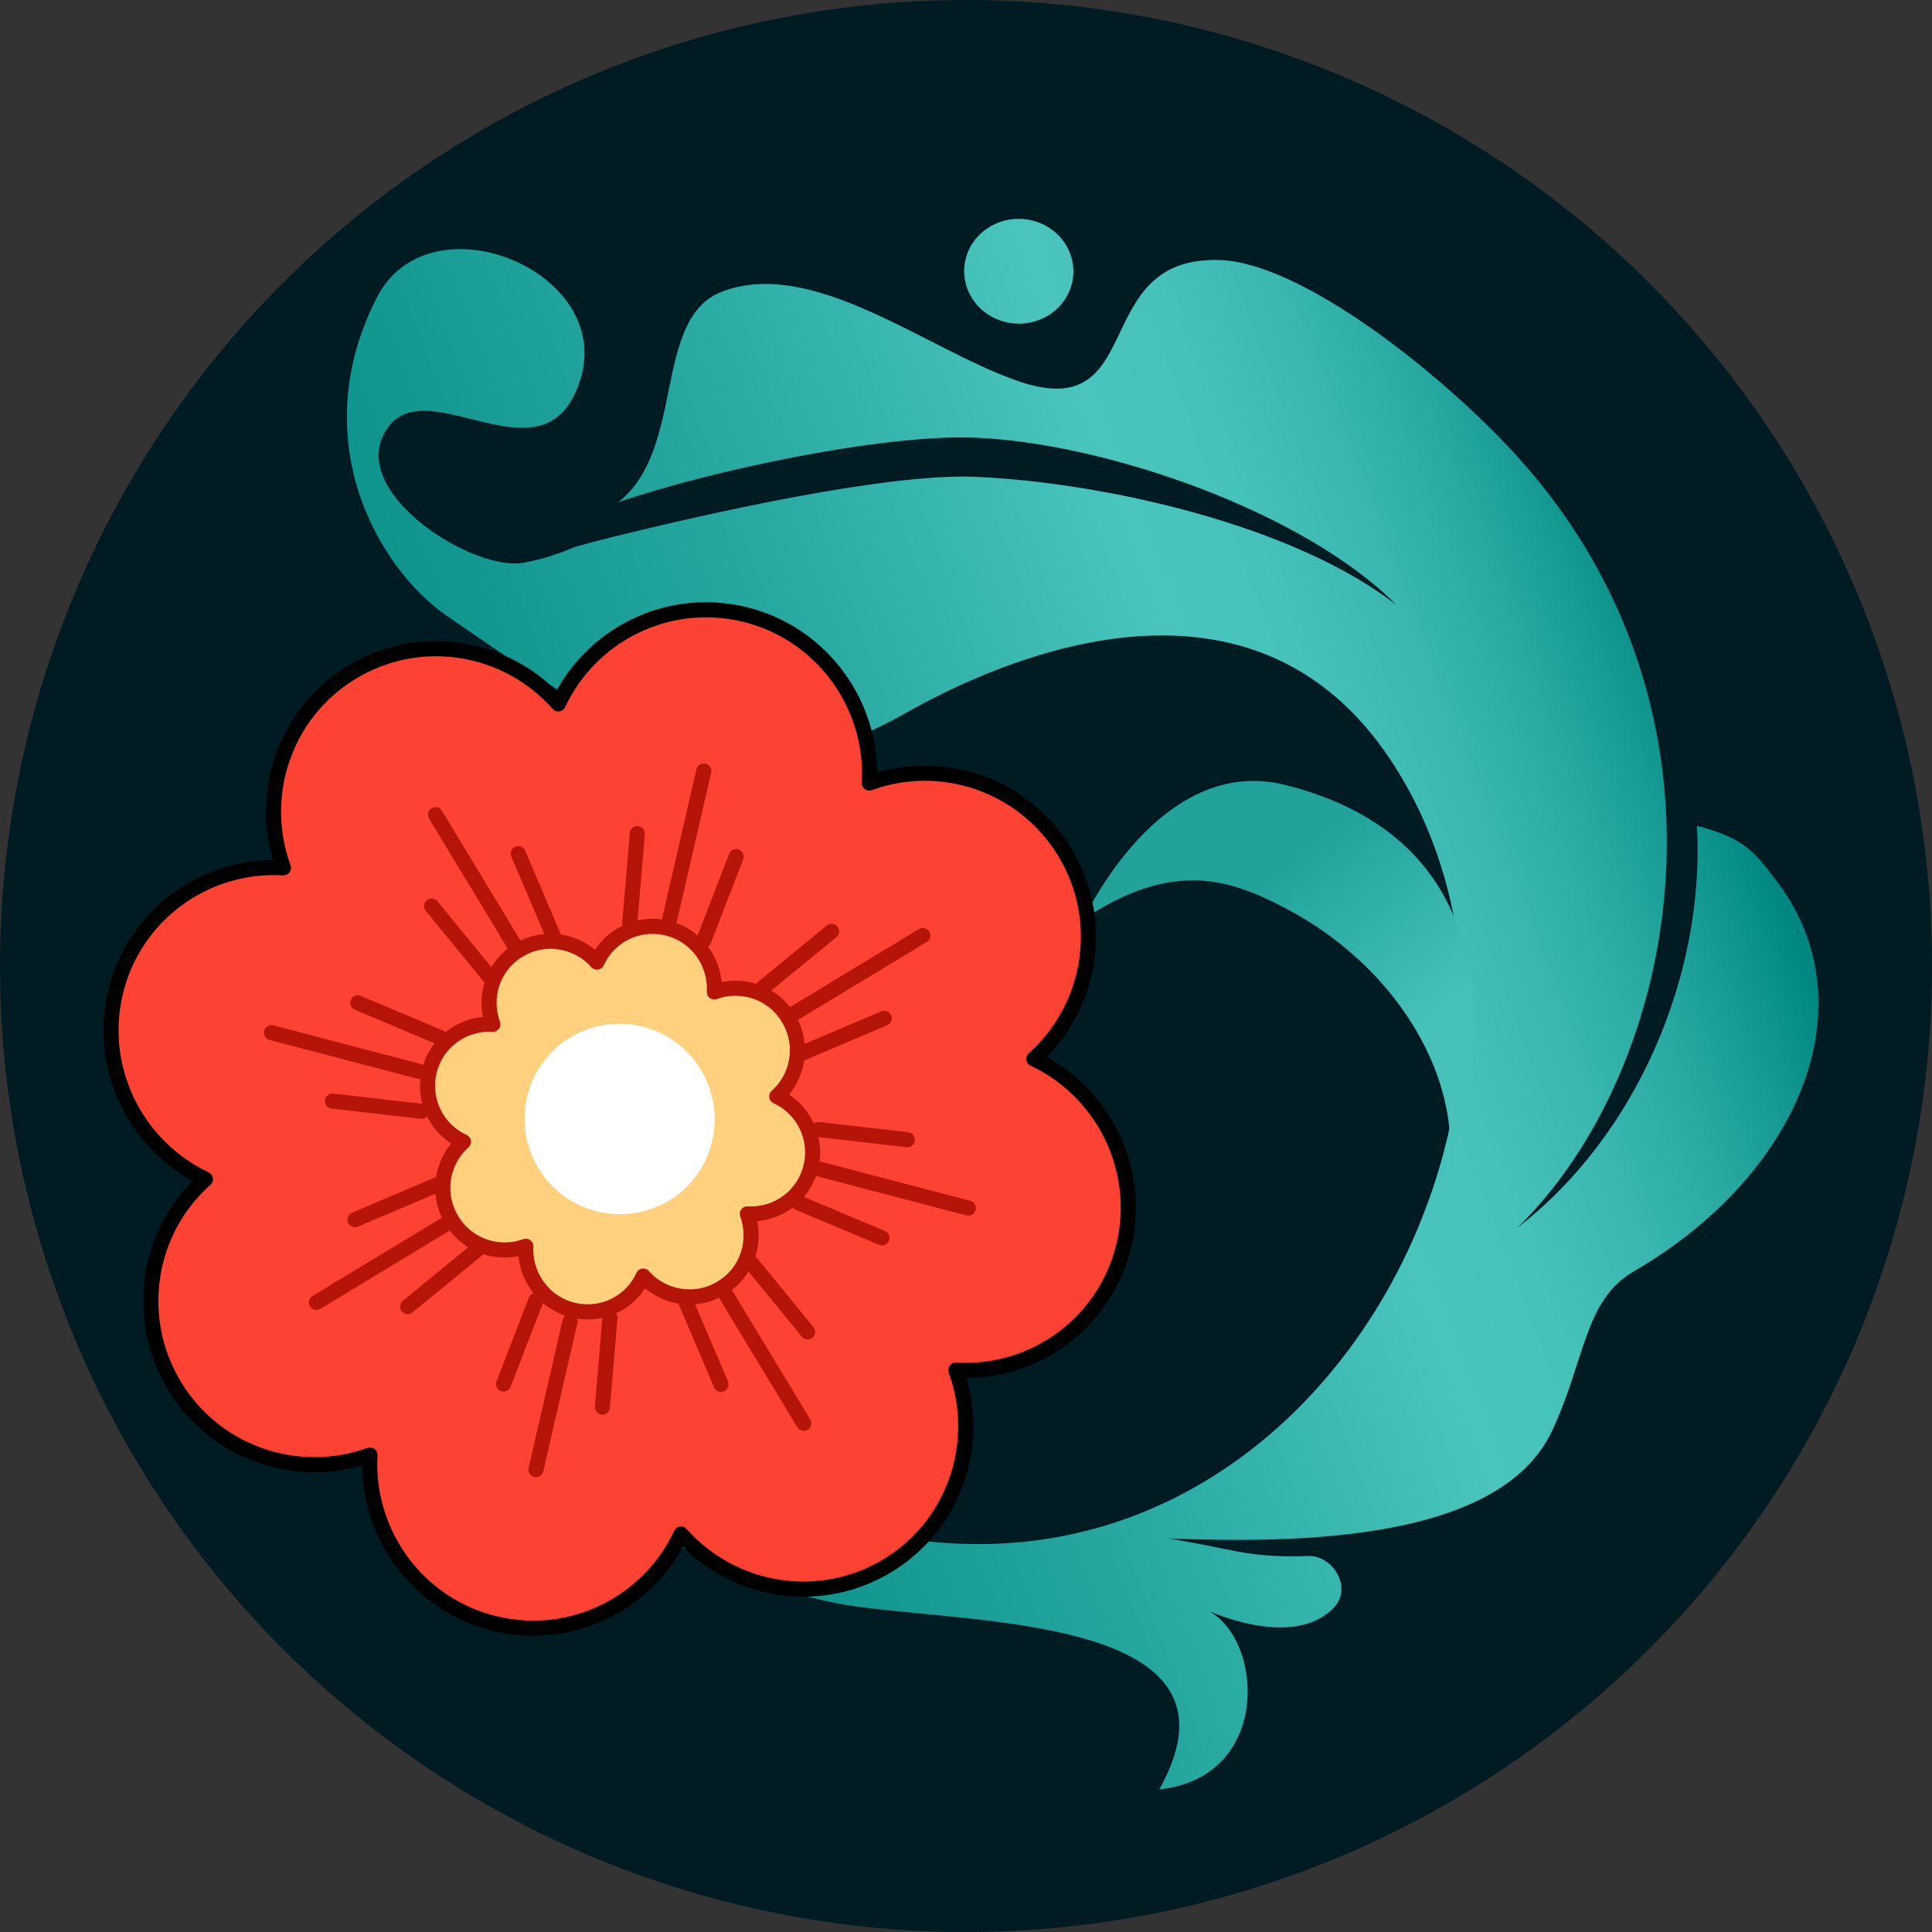
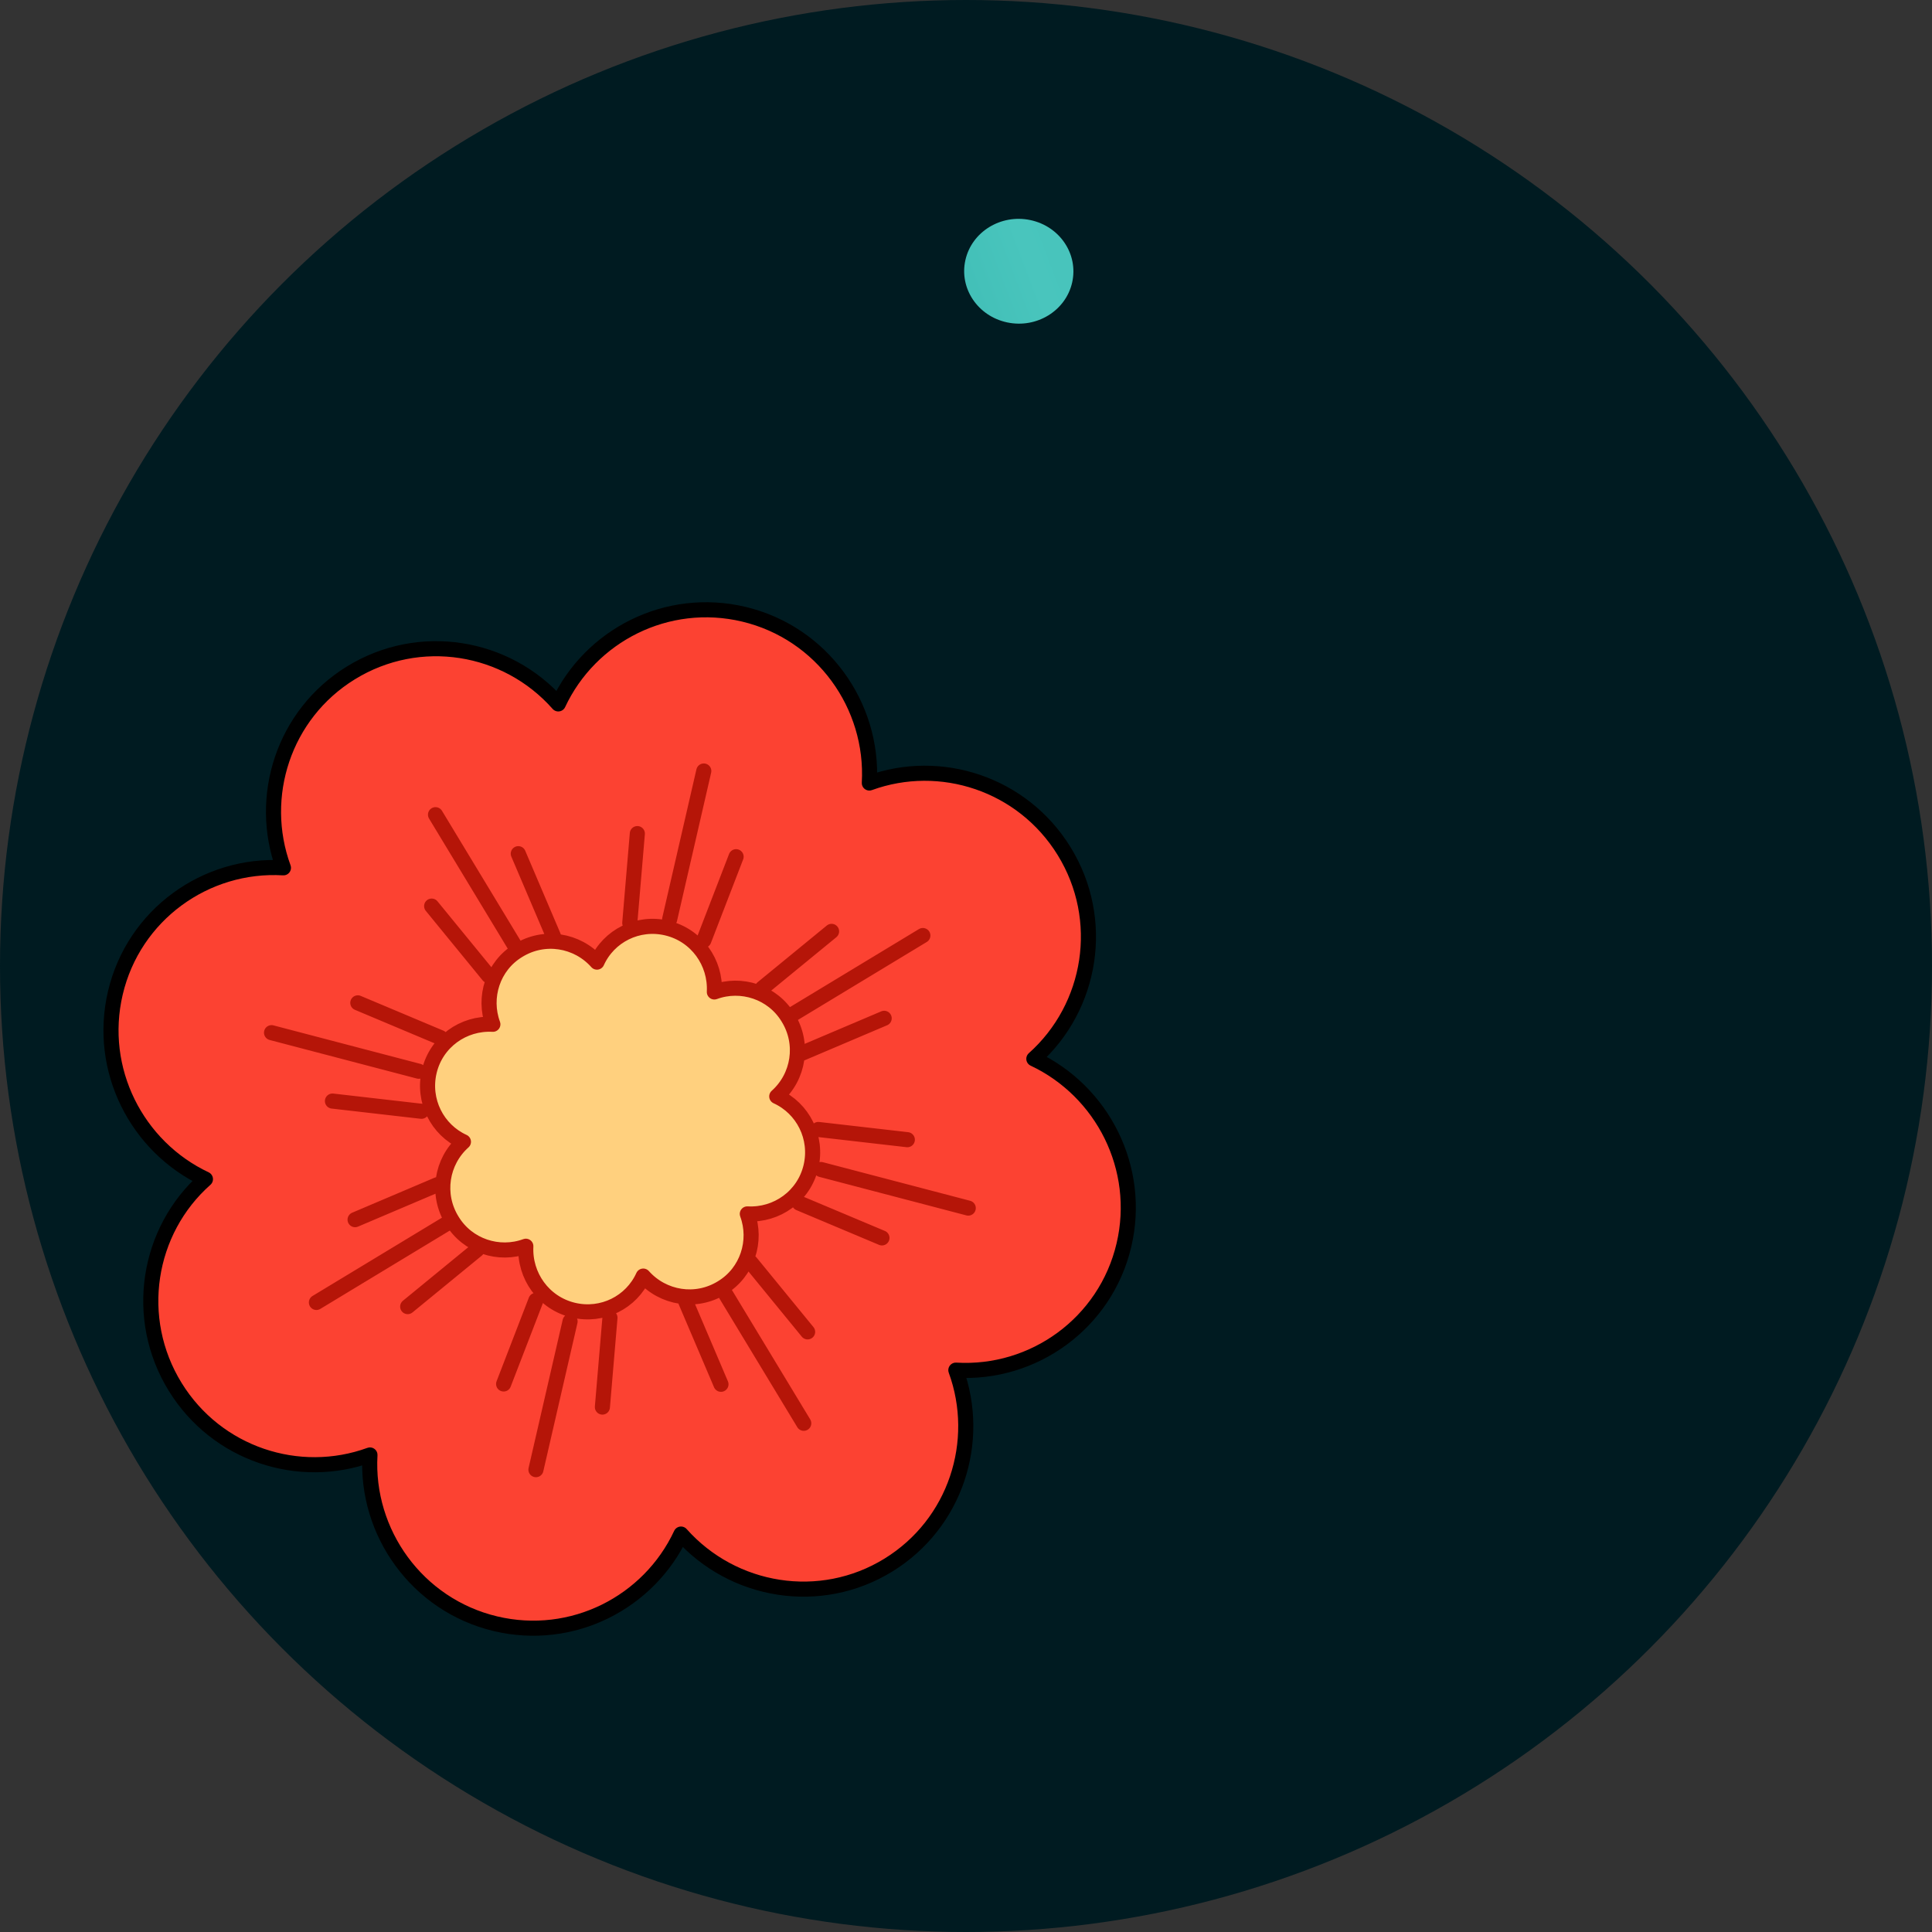
<svg xmlns="http://www.w3.org/2000/svg" width="256" height="256" viewBox="0 0 256 256" fill="none">
  <rect x="0" y="0" width="256" height="256" fill="#333333" stroke="none" />
  <g clip-path="url(#clip0_1203_28409)">
    <circle cx="128" cy="128" r="128" fill="#001B21" />
    <path d="M133.468 42.723C137.374 43.543 141.225 41.172 142.068 37.426C142.911 33.681 140.427 29.98 136.52 29.16C132.613 28.341 128.763 30.712 127.92 34.458C127.077 38.203 129.561 41.904 133.468 42.723Z" fill="url(#paint0_linear_1203_28409)" />
-     <path d="M134.646 50.409C122.553 46.133 107.753 34.145 95.766 38.604C86.371 42.099 90.936 59.449 81.93 66.552C94.09 62.355 117.126 57.475 129.276 58C146.761 58.741 172.908 67.901 185.053 80.181C171.591 69.648 146.446 63.909 129.098 63.173C117.209 62.738 93.846 68.041 81.777 71.001C79.881 71.462 77.993 71.957 76.113 72.487C73.984 73.434 71.741 74.127 69.435 74.551C62.915 75.839 46.586 65.647 50.872 57.494C55.892 47.945 72.124 65.187 76.872 50.409C81.534 35.898 56.89 25.863 49.948 39.392C40.303 58.188 50.047 75.336 59.292 81.662C79.15 95.25 96.029 108.071 119.774 94.614C136.939 84.885 167.089 74.62 184.344 100.823C211.438 141.967 177.25 212.362 120.324 203.907C117.773 203.528 115.173 204.201 112.594 204.122C111.302 204.104 110.024 203.99 108.74 203.917C107.463 203.784 106.181 203.69 104.913 203.502C99.834 202.833 94.832 201.705 89.974 200.131C87.547 199.359 85.168 198.468 82.815 197.522C80.476 196.548 78.174 195.502 75.91 194.384C75.271 194.061 74.635 193.735 74.001 193.404C76.928 196.266 90.067 208.139 110.491 212.362C125.255 215.415 167.115 213.009 153.606 237.11C169.207 235.465 167.322 215.486 159 212.979C159.236 213.049 170.939 218.858 176.66 213.11C179.4 210.357 176.5 206.058 173.385 206.175C165.139 206.483 163.122 205.131 154.748 203.857C170.083 204.392 198.537 204.788 205.668 189.583C210.014 180.318 209.944 172.271 216.41 168.516C238.776 155.524 247.774 132.766 235.296 116.587C232.638 113.141 231.376 111.106 224.853 109.425C225.953 128.915 217.035 150.345 201.072 162.673C222.567 141.719 231.94 94.614 201.072 60.508C191.334 49.749 172.613 34.84 161.675 34.458C143.959 33.839 152.363 56.672 134.646 50.409Z" fill="url(#paint1_linear_1203_28409)" />
-     <path d="M170.291 104.007C153.637 99.828 143.606 121.774 143.606 121.774C155.686 113.748 163.287 116.637 170.531 120.453C185.794 128.494 195.323 144.781 191.232 158.961C194.388 148.756 205.222 112.774 170.291 104.007Z" fill="url(#paint2_linear_1203_28409)" />
    <path d="M140.996 112.771C135.488 103.841 124.602 100.323 115.192 103.753C115.777 93.452 108.925 83.861 98.568 81.391C88.395 78.967 78.225 84.174 73.975 93.271C67.132 85.516 55.569 83.566 46.478 89.171C37.58 94.66 34.102 105.554 37.556 114.99C27.27 114.372 17.717 121.205 15.284 131.572C12.896 141.753 18.125 151.957 27.221 156.243C19.501 163.072 17.613 174.687 23.215 183.772C28.723 192.702 39.61 196.22 49.02 192.79C48.434 203.091 55.286 212.682 65.644 215.152C75.816 217.576 85.987 212.369 90.237 203.272C97.117 211.003 108.681 212.953 117.733 207.371C126.631 201.882 130.109 190.989 126.655 181.552C136.941 182.171 146.495 175.338 148.928 164.971C151.316 154.79 146.086 144.586 136.99 140.3C144.687 133.432 146.598 121.855 140.996 112.771Z" fill="#FC4232" stroke="black" stroke-width="2" stroke-linejoin="round" />
    <path d="M104.424 134.845C102.373 131.455 98.215 130.129 94.655 131.44C94.858 127.528 92.305 123.915 88.379 122.975C84.516 122.05 80.667 124.01 79.099 127.485C76.48 124.543 72.108 123.82 68.677 125.949C65.298 127.993 63.988 132.154 65.308 135.723C61.402 135.508 57.803 138.054 56.876 141.983C55.965 145.85 57.934 149.711 61.408 151.293C58.48 153.907 57.771 158.283 59.907 161.728C61.959 165.118 66.117 166.444 69.677 165.132C69.474 169.044 72.027 172.657 75.952 173.598C79.816 174.523 83.665 172.563 85.233 169.088C87.852 172.03 92.223 172.753 95.655 170.624C99.033 168.58 100.344 164.419 99.023 160.849C102.93 161.065 106.529 158.519 107.455 154.59C108.367 150.723 106.398 146.861 102.924 145.279C105.852 142.665 106.561 138.289 104.424 134.845Z" fill="#FFD07E" />
    <path d="M68.163 125.231L57.708 107.95M73.34 124.066L68.675 113.118M64.73 129.275L57.196 120.063M96.045 171.312L106.501 188.593M99.479 167.268L107.013 176.48M90.869 172.477L95.533 183.425M105.063 134.38L122.283 123.962M106.242 139.568L117.158 134.931M101.015 130.928L110.188 123.411M59.145 162.163L41.926 172.581M63.194 165.615L54.021 173.132M57.966 156.974L47.05 161.612M55.484 141.945L35.98 136.835M55.849 147.251L44.051 145.897M58.369 137.491L47.412 132.883M75.538 175.09L71.014 194.738M71.007 172.304L66.732 183.383M80.823 174.601L79.82 186.445M88.733 121.811L93.256 102.162M93.263 124.597L97.538 113.518M83.448 122.3L84.451 110.456M108.794 154.967L128.298 160.078M108.428 149.661L120.226 151.015M105.908 159.421L116.865 164.029M104.424 134.845C102.373 131.455 98.215 130.129 94.655 131.44C94.858 127.528 92.305 123.915 88.379 122.975C84.516 122.05 80.667 124.01 79.099 127.485C76.48 124.543 72.108 123.82 68.677 125.949C65.298 127.993 63.988 132.154 65.308 135.723C61.402 135.508 57.803 138.054 56.876 141.983C55.965 145.85 57.934 149.711 61.408 151.293C58.48 153.907 57.771 158.283 59.907 161.728C61.959 165.118 66.117 166.444 69.677 165.132C69.474 169.044 72.027 172.657 75.952 173.598C79.816 174.523 83.665 172.563 85.233 169.088C87.852 172.03 92.223 172.753 95.655 170.624C99.033 168.58 100.344 164.419 99.023 160.849C102.93 161.065 106.529 158.519 107.455 154.59C108.367 150.723 106.398 146.861 102.924 145.279C105.852 142.665 106.561 138.289 104.424 134.845Z" stroke="#B51508" stroke-width="2" stroke-linecap="round" stroke-linejoin="round" />
-     <path d="M71.394 154.883C67.743 148.934 69.543 141.161 75.47 137.522C81.397 133.883 89.163 135.71 92.815 141.659C96.467 147.608 94.667 155.381 88.74 159.02C82.812 162.659 75.046 160.832 71.394 154.883Z" fill="white" />
  </g>
  <defs>
    <linearGradient id="paint0_linear_1203_28409" x1="20.995" y1="170.592" x2="249.022" y2="83.955" gradientUnits="userSpaceOnUse">
      <stop stop-color="#008781" />
      <stop offset="0.137" stop-color="#058B85" />
      <stop offset="0.299" stop-color="#139891" />
      <stop offset="0.474" stop-color="#2BACA5" />
      <stop offset="0.64" stop-color="#49C5BD" />
      <stop offset="0.701" stop-color="#45C2BA" />
      <stop offset="0.762" stop-color="#39B7B0" />
      <stop offset="0.822" stop-color="#25A7A0" />
      <stop offset="0.882" stop-color="#098F89" />
      <stop offset="0.899" stop-color="#008781" />
    </linearGradient>
    <linearGradient id="paint1_linear_1203_28409" x1="20.995" y1="170.592" x2="249.022" y2="83.955" gradientUnits="userSpaceOnUse">
      <stop stop-color="#008781" />
      <stop offset="0.137" stop-color="#058B85" />
      <stop offset="0.299" stop-color="#139891" />
      <stop offset="0.474" stop-color="#2BACA5" />
      <stop offset="0.64" stop-color="#49C5BD" />
      <stop offset="0.701" stop-color="#45C2BA" />
      <stop offset="0.762" stop-color="#39B7B0" />
      <stop offset="0.822" stop-color="#25A7A0" />
      <stop offset="0.882" stop-color="#098F89" />
      <stop offset="0.899" stop-color="#008781" />
    </linearGradient>
    <linearGradient id="paint2_linear_1203_28409" x1="150.535" y1="104.332" x2="193.299" y2="158.921" gradientUnits="userSpaceOnUse">
      <stop offset="0.295" stop-color="#21A39C" />
      <stop offset="0.704" stop-color="#46C2BA" />
    </linearGradient>
    <clipPath id="clip0_1203_28409">
      <rect width="256" height="256" fill="white" />
    </clipPath>
  </defs>
</svg>